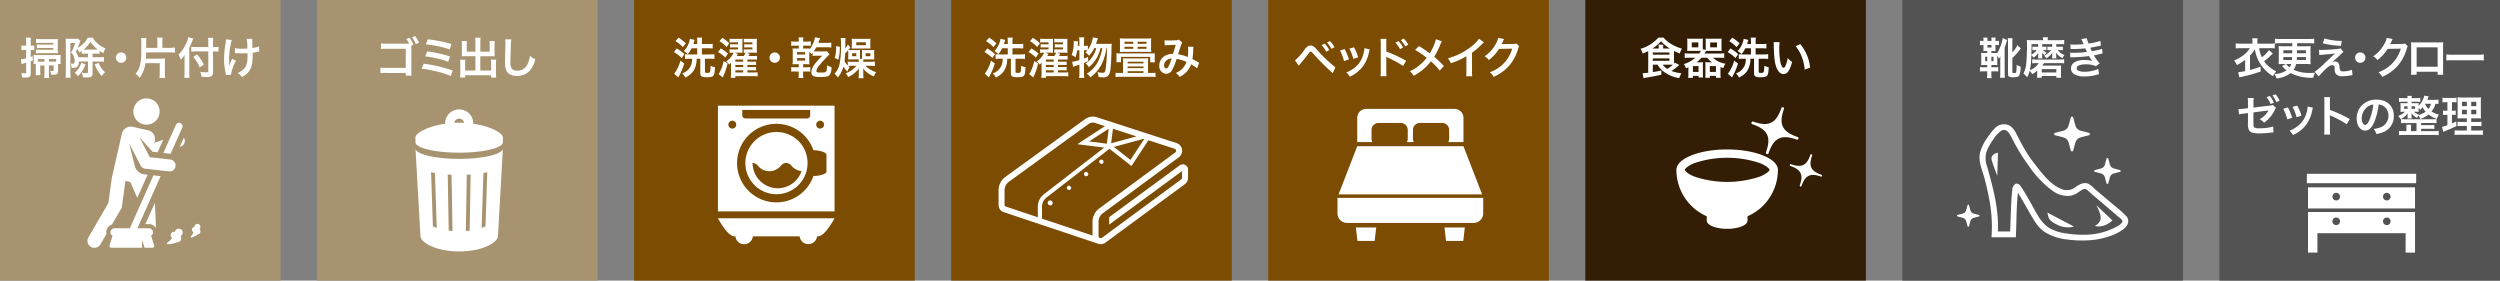
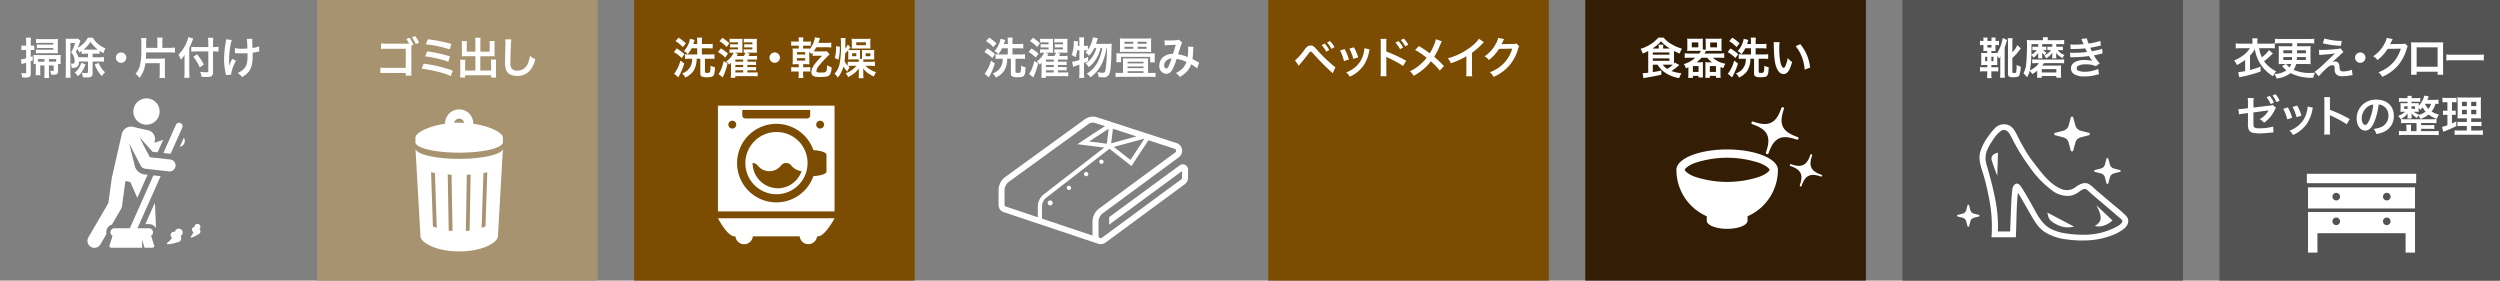
<svg xmlns="http://www.w3.org/2000/svg" id="img-case_cleaning.svg" width="686" height="77" viewBox="0 0 686 77">
  <rect x="0" y="0" width="686" height="77" fill="#808080" stroke="none" />
  <defs>
    <style>
      .cls-1 {
        fill: #a7936f;
      }

      .cls-2 {
        fill: #fff;
        fill-rule: evenodd;
      }

      .cls-3 {
        fill: #7b4c01;
      }

      .cls-4 {
        fill: #331e05;
      }

      .cls-5 {
        fill: #535353;
      }
    </style>
  </defs>
  <g id="icon">
-     <rect id="box" class="cls-1" width="77" height="77" />
    <path class="cls-2" d="M260.621,3163.14a1.543,1.543,0,0,0-.173-0.35l-1.119,2.51,0.26-.09A1.629,1.629,0,0,0,260.621,3163.14ZM242.8,3164.5c0-.01.007-0.03,0.011-0.04C242.81,3164.47,242.807,3164.49,242.8,3164.5Zm0.637-2.79a0.042,0.042,0,0,1,0-.02A0.042,0.042,0,0,0,243.44,3161.71Zm-0.594,2.6c0.36-1.58.535-2.35,0.594-2.6C243.354,3162.08,243.051,3163.41,242.846,3164.31Zm0.6-2.62c0-.01.005-0.02,0.007-0.03C243.449,3161.67,243.446,3161.68,243.444,3161.69Zm-0.63,2.77c0.01-.05.021-0.1,0.032-0.15C242.835,3164.36,242.824,3164.41,242.814,3164.46Zm0.645-2.84s0-.01,0-0.01S243.46,3161.62,243.459,3161.62Zm-0.008.04c0-.01,0-0.01,0-0.01S243.452,3161.65,243.451,3161.66Zm13.278,7.11-5.63-.63-2.856-5.52,3.625,4.03,1.375,0.15,1.526-3.42-2.421.81,0.122-.54a2.427,2.427,0,0,0-1.84-2.91s-2.718-.56-3.942-0.9a2.6,2.6,0,0,0-3.227,1.77c-0.947,4.16-.912,4.01-0.658,2.89-0.427,1.88-1.1,4.83-2.117,9.3h0l-0.949,6.92-5.484,9.42a1.906,1.906,0,0,0,3.3,1.91l1.656-2.84a2.341,2.341,0,0,1-.049-0.47,2.248,2.248,0,0,1,1.562-2.13l2.5-4.3a1.991,1.991,0,0,0,.241-0.7l0.955-6.96,1.345,0.3,1.911,4.34c1.514-3.4,2.025-4.55,2.825-6.34-0.207-.03-0.11-0.02-0.814-0.09a3.136,3.136,0,0,1-2.628-2.06l-1.628-6.48c3.385,6.55,3.161,6.12,3.223,6.22a1.649,1.649,0,0,0,1.206.76l6.5,0.72A1.635,1.635,0,1,0,256.729,3168.77Zm-13.267-7.16h0Zm-0.009.04c0-.02,0-0.02.006-0.03A0.159,0.159,0,0,1,243.453,3161.65Zm9.014,19.05-2.581,5.8h0.983a2.247,2.247,0,0,1,1.924,1.08C252.563,3180.75,252.467,3180.7,252.467,3180.7Zm-2.259-28.7a3.605,3.605,0,1,1-3.615,3.61A3.608,3.608,0,0,1,250.208,3152Zm9.167,35.79a1.06,1.06,0,0,0-1.332.7,1.151,1.151,0,0,0-.033.15c0-.01-0.007-0.01-0.011-0.01a0.912,0.912,0,0,0-.777,1.63,4.85,4.85,0,0,1-1.3,1.33,0.239,0.239,0,0,0,.156.43,7.971,7.971,0,0,0,2.569-.54h0a1.108,1.108,0,0,0,.9-1.73,1.073,1.073,0,0,0,.536-0.64A1.051,1.051,0,0,0,259.375,3187.79Zm0.155-29.02a0.953,0.953,0,0,0-1.256.48l-3.443,7.73,1.986,0.22,3.2-7.18A0.944,0.944,0,0,0,259.53,3158.77Zm-8.073,30.91a1.1,1.1,0,0,0-.588-2.04h-3.157c0.108-.25,6.131-13.77,6.368-14.3l-1.985-.22c-0.208.47-6.209,13.94-6.466,14.52h-4.213a1.1,1.1,0,0,0-1.11,1.1,1.123,1.123,0,0,0,.579.98l-0.837,2.63a0.478,0.478,0,0,0,.453.62h8.506v-2.16l0.66,2.16h2.186a0.478,0.478,0,0,0,.453-0.62ZM265,3188.53a0.851,0.851,0,0,0-.281-0.68,0.812,0.812,0,1,0-1.346-.66,0.8,0.8,0,0,0,0,.12h-0.009a0.7,0.7,0,0,0-.272,1.35,3.855,3.855,0,0,1-.718,1.23,0.184,0.184,0,0,0-.011.22,0.2,0.2,0,0,0,.206.07,6.131,6.131,0,0,0,1.8-.88h0A0.846,0.846,0,0,0,265,3188.53Z" transform="translate(-210 -3125)" />
    <path id="掃除_片付け" data-name="掃除・片付け" class="cls-2" d="M223.423,3142.96h1.307v1.28c0,0.2-.048.24-0.239,0.24a4.127,4.127,0,0,1-.732-0.08,3.609,3.609,0,0,1,.252,1.08c0.468,0.01.6,0.01,0.767,0.01,0.888,0,1.152-.23,1.152-0.97v-1.97h0.743a5.771,5.771,0,0,1-.048-0.8v-0.92a7.111,7.111,0,0,1,.036-0.77,9.685,9.685,0,0,1-1.1.05h-5.289c-0.456,0-.756-0.02-1.068-0.04a7,7,0,0,1,.036.79v0.9a4.482,4.482,0,0,1-.048.79h0.636v1.84a8.976,8.976,0,0,1-.06,1.24H221.1a7.959,7.959,0,0,1-.06-1.11v-1.56H222.2v2.16a8.644,8.644,0,0,1-.06,1.29h1.343a9.168,9.168,0,0,1-.06-1.28v-2.17Zm-1.223-1.03h-1.787v-0.73H222.2v0.73Zm1.223,0v-0.73h1.991v0.73h-1.991Zm-6.248-3.23v2.31a9.106,9.106,0,0,1-1.44.27l0.18,1.32c0.072-.02.492-0.16,1.26-0.38v2.57c0,0.28-.06.33-0.36,0.33a6.221,6.221,0,0,1-1-.1,4.232,4.232,0,0,1,.276,1.23c0.324,0.03.684,0.04,0.948,0.04,1.091,0,1.391-.25,1.391-1.17v-3.34c0.2-.08.276-0.1,0.552-0.21v-1.15c-0.276.11-.312,0.12-0.552,0.21v-1.93h0.348a4.824,4.824,0,0,1,.623.04v-1.24a4.236,4.236,0,0,1-.623.04h-0.348v-0.98a8.229,8.229,0,0,1,.06-1.23h-1.379a8.462,8.462,0,0,1,.06,1.24v0.97h-0.456a4.349,4.349,0,0,1-.852-0.06v1.28a5,5,0,0,1,.84-0.06h0.468Zm7.447-1.47H221.18a7.653,7.653,0,0,1-1.067-.04v1.02c0.336-.02.684-0.04,1.079-0.04h3.43v0.47H221.06c-0.575,0-.791-0.01-1.2-0.03v1.04a10.2,10.2,0,0,1,1.223-.05h3.922a7.249,7.249,0,0,1,.9.03,6.129,6.129,0,0,1-.048-0.88v-2.1a6.977,6.977,0,0,1,.048-0.97,9.549,9.549,0,0,1-1.14.05H221.2a9.81,9.81,0,0,1-1.319-.06v1.14c0.228-.03.828-0.05,1.235-0.05h3.5v0.47Zm9.513,4.65v2.86c0,0.23-.132.31-0.588,0.31a8.416,8.416,0,0,1-1.151-.11,3.29,3.29,0,0,1,.336,1.27c0.539,0.02.827,0.04,1.067,0.04,1.271,0,1.607-.26,1.607-1.22v-3.15h1.967a7.117,7.117,0,0,1,1.152.07v-1.3a8.885,8.885,0,0,1-1.152.06h-1.967v-0.98h0.9a7.624,7.624,0,0,1,1.019.04v-0.82a8.239,8.239,0,0,0,1.092.65,4.313,4.313,0,0,1,.539-1.33,7.167,7.167,0,0,1-3.514-2.93h-1.331a6.2,6.2,0,0,1-1.4,1.79,6.115,6.115,0,0,1-1.379,1c0.239-.56.359-0.87,0.575-1.5a4.128,4.128,0,0,1,.18-0.43l-0.7-.6a6.031,6.031,0,0,1-.851.04h-1.595c-0.384,0-.7-0.01-0.912-0.03q0.036,0.495.036,1.14v8.1a12.939,12.939,0,0,1-.072,1.48h1.38c-0.036-.41-0.06-0.96-0.06-1.46v-8.07h1.3a10.377,10.377,0,0,1-1.115,2.6,2.641,2.641,0,0,1,.815,1.31,3.5,3.5,0,0,1,.156,1.1c0,0.5-.12.67-0.492,0.67a5.579,5.579,0,0,1-.563-0.04,2.527,2.527,0,0,1,.239,1.2h0.216c1.32,0,1.787-.45,1.8-1.76h2.471Zm0-1.17H231.52a3.593,3.593,0,0,0-.719-1.44c0.216-.44.276-0.56,0.384-0.81a3.545,3.545,0,0,1,.563.96c0.324-.19.408-0.25,0.672-0.43v0.78a7.717,7.717,0,0,1,1.019-.04h0.7v0.98Zm-0.684-2.1h-0.527a8.408,8.408,0,0,0,1.895-2.13,8.459,8.459,0,0,0,2.014,2.11,3.942,3.942,0,0,1-.527.02h-2.855Zm2.555,4.07a9,9,0,0,0,1.943,3.22,4.353,4.353,0,0,1,.887-1.07,4.935,4.935,0,0,1-.983-1.11,6.766,6.766,0,0,1-.78-1.46Zm-3.694-.46a5.426,5.426,0,0,1-.78,1.63,4.6,4.6,0,0,1-1.067,1.09,3.855,3.855,0,0,1,.911.97,6.34,6.34,0,0,0,1.08-1.22,8.343,8.343,0,0,0,1.007-2.03Zm10.918-2.83a1.425,1.425,0,1,0,1.428,1.42A1.418,1.418,0,0,0,243.23,3139.39Zm10.6,2.95v2.51a12.46,12.46,0,0,1-.072,1.53h1.559a10.791,10.791,0,0,1-.072-1.51v-2.63a8.885,8.885,0,0,1,.06-1.2,10.8,10.8,0,0,1-1.235.05h-4.042c0.048-.76.072-1.13,0.072-1.55v-0.17h6.452a9.617,9.617,0,0,1,1.451.09v-1.42a9.292,9.292,0,0,1-1.451.09h-2v-1.43a8.648,8.648,0,0,1,.072-1.39h-1.511a10.642,10.642,0,0,1,.072,1.39v1.43H250.1v-1.23a11.638,11.638,0,0,1,.084-1.45h-1.475a10.146,10.146,0,0,1,.072,1.5v2.35a15.264,15.264,0,0,1-.444,3.88,5.3,5.3,0,0,1-1.14,2.07,4.591,4.591,0,0,1,1.092,1.12,8.159,8.159,0,0,0,1.607-4.03h3.934Zm13.331-4.43h-3.322a10.29,10.29,0,0,1-1.356-.07v1.34a12.233,12.233,0,0,1,1.416-.07h3.262v5.42c0,0.26-.1.3-0.768,0.3a12.308,12.308,0,0,1-1.475-.12,4.383,4.383,0,0,1,.384,1.36c0.516,0.03.839,0.04,1.271,0.04a2.561,2.561,0,0,0,1.475-.22,1.317,1.317,0,0,0,.408-1.18v-5.6h0.384c0.42,0,.8.02,1.127,0.05v-1.32a7.065,7.065,0,0,1-1.163.07h-0.348v-1.05a13.378,13.378,0,0,1,.072-1.49h-1.451a10.72,10.72,0,0,1,.084,1.49v1.05Zm-5.217.18c0.336-.67.671-1.43,0.815-1.82,0.12-.31.2-0.52,0.288-0.7l-1.379-.38a6.131,6.131,0,0,1-.492,1.5,10.206,10.206,0,0,1-2.219,3.33,5.382,5.382,0,0,1,.672,1.37,6.188,6.188,0,0,0,1.031-1.37c-0.024.48-.024,0.76-0.024,1.34v3.54a12.221,12.221,0,0,1-.071,1.44H262c-0.036-.45-0.06-0.9-0.06-1.44v-6.81Zm1.091,2.5a11.385,11.385,0,0,1,1.775,2.91l1.116-.79a14.274,14.274,0,0,0-1.847-2.8Zm11.43-1h0.18c0.144,0,.192,0,0.54.02,0.312,0.02.755,0.03,1.091,0.03,0.6,0,1.224-.01,1.631-0.05,0.012,0.4.012,0.5,0.012,0.76,0,1.77-.216,2.61-0.839,3.37a4.914,4.914,0,0,1-1.835,1.3,4.785,4.785,0,0,1,1.163,1.13,7.994,7.994,0,0,0,1.307-.91,4.487,4.487,0,0,0,1.368-2.33,11.841,11.841,0,0,0,.252-2.86c0-.22,0-0.33-0.012-0.58a8.462,8.462,0,0,0,1.163-.2,4.209,4.209,0,0,1,.672-0.12l-0.084-1.43a6.643,6.643,0,0,1-1.787.45c-0.024-.76-0.048-1.22-0.048-1.35-0.024-.54-0.024-0.65-0.024-0.77a2.719,2.719,0,0,1,.024-0.41l-1.524.03a18.48,18.48,0,0,1,.156,2.65c-0.623.03-.815,0.05-1.271,0.05a10.481,10.481,0,0,1-2.135-.16v1.38Zm-0.767,1.55a12.382,12.382,0,0,0-.792,1.98c0-.2-0.012-0.27-0.024-0.46v-0.22c-0.012-.58-0.012-0.79-0.012-0.92-0.012-.19-0.012-0.34-0.012-0.37,0-.23.024-0.58,0.084-1.37a16.076,16.076,0,0,1,.312-2.36,11.424,11.424,0,0,1,.348-1.46l-1.583-.16a5.368,5.368,0,0,1-.084.89,25.734,25.734,0,0,0-.444,4.54,17.2,17.2,0,0,0,.432,3.9,1.984,1.984,0,0,1,.084.46l1.391-.08a10.5,10.5,0,0,1,1.367-3.85Z" transform="translate(-210 -3125)" />
  </g>
  <g id="icon-2" data-name="icon">
    <rect id="box-2" data-name="box" class="cls-1" x="87" width="77" height="77" />
    <path id="シェイプ_6" data-name="シェイプ 6" class="cls-2" d="M339.87,3158.95a3.87,3.87,0,1,0-7.739,0c-4.729.7-8.135,2.54-8.135,3.8v1.27c0,1.59,5.374,2.87,12,2.87s12-1.28,12-2.87v-1.27C348,3161.49,344.6,3159.65,339.87,3158.95Zm-3.87-.28c-0.463,0-.917.01-1.366,0.03a1.456,1.456,0,0,1,.381-0.73,1.366,1.366,0,0,1,1.971,0,1.447,1.447,0,0,1,.38.73Q336.694,3158.67,336,3158.67Zm0,9.92c-6.63,0-12-1.29-12-2.87l1.373,24.08c0,1.64,4.054,4.19,10.631,4.19s10.633-2.55,10.633-4.19L348,3165.72C348,3167.3,342.63,3168.59,336,3168.59Zm-7.217,18.53-0.494-14.86c0.331,0.08.686,0.14,1.058,0.21l0.5,15.06C329.463,3187.4,329.109,3187.26,328.783,3187.12Zm4.341,1.16-0.268-15.4c0.344,0.02.692,0.05,1.047,0.06l0.267,15.45C333.809,3188.36,333.46,3188.33,333.124,3188.28Zm5.752,0c-0.336.05-.691,0.08-1.051,0.11l0.267-15.45c0.354-.01.7-0.04,1.046-0.06Zm4.341-1.16c-0.325.14-.68,0.28-1.063,0.41l0.5-15.06c0.372-.07.726-0.14,1.057-0.21Z" transform="translate(-210 -3125)" />
    <path id="ゴミ出し" class="cls-2" d="M323.444,3137.28a7.819,7.819,0,0,0-1.067-1.9l-0.876.32a9.006,9.006,0,0,1,.768,1.28H316.1a7.629,7.629,0,0,1-1.547-.09v1.56a10.332,10.332,0,0,1,1.535-.06h5.253v5.23h-5.457a7.666,7.666,0,0,1-1.5-.08v1.54a9.346,9.346,0,0,1,1.475-.06l5.469,0.01v0.72h1.608a7.374,7.374,0,0,1-.06-1.22v-7.03Zm1.523-.56a6.81,6.81,0,0,0-1.055-1.82l-0.852.34a8.075,8.075,0,0,1,1.032,1.86Zm1.89,0.45a31.374,31.374,0,0,1,6.548,1.38l0.48-1.48a39.281,39.281,0,0,0-6.489-1.29Zm-0.192,3.3a25.194,25.194,0,0,1,3.034.52,21.238,21.238,0,0,1,3.3.96l0.468-1.47a37.657,37.657,0,0,0-6.249-1.39Zm-0.972,3.37a31.182,31.182,0,0,1,3.766.69,21.9,21.9,0,0,1,4.246,1.34l0.515-1.51a37.387,37.387,0,0,0-7.963-1.89Zm14.758-4.67h-2.375v-1.94a7,7,0,0,1,.048-0.96h-1.439a6.619,6.619,0,0,1,.06,1.05v2.38c0,0.27-.012.5-0.036,0.77a7.882,7.882,0,0,1,.864-0.04h2.878v3.93h-2.818v-1.94a5.918,5.918,0,0,1,.06-1.03h-1.452a9.884,9.884,0,0,1,.06,1.15v2.54a8.707,8.707,0,0,1-.072,1.2h1.4v-0.62h7.136v0.62h1.4a7.491,7.491,0,0,1-.072-1.2v-2.59a9.569,9.569,0,0,1,.06-1.14h-1.451a6.371,6.371,0,0,1,.06,1.02v1.99h-2.963v-3.93h3.1a7.574,7.574,0,0,1,.839.04,6.733,6.733,0,0,1-.036-0.77v-2.39a6.875,6.875,0,0,1,.06-1.04h-1.439a7.222,7.222,0,0,1,.048.95v1.95h-2.567v-2.63a7.555,7.555,0,0,1,.072-1.18h-1.5a7.127,7.127,0,0,1,.072,1.18v2.63Zm8.193-3.38a5.918,5.918,0,0,1,.048.81c0,0.17,0,.42-0.012.78-0.072,3.01-.1,4.21-0.1,4.84,0,1.6.348,2.53,1.175,3.08a3.965,3.965,0,0,0,2.1.53,4.542,4.542,0,0,0,3.6-1.53,7.381,7.381,0,0,0,1.427-3.06,5.037,5.037,0,0,1-1.451-.92,8.126,8.126,0,0,1-.552,2.02,3.083,3.083,0,0,1-2.9,2.05,1.889,1.889,0,0,1-1.607-.63,3.327,3.327,0,0,1-.312-1.93c0-.85.072-3.28,0.12-4.4a11.065,11.065,0,0,1,.144-1.62Z" transform="translate(-210 -3125)" />
  </g>
  <g id="icon-3" data-name="icon">
    <rect id="box-3" data-name="box" class="cls-3" x="174" width="77" height="77" />
    <path id="シェイプ_9" data-name="シェイプ 9" class="cls-2" d="M423.222,3161.23a8.532,8.532,0,1,0,8.371,8.53A8.457,8.457,0,0,0,423.222,3161.23Zm0.2,15.43a6.975,6.975,0,0,1-6.915-6.94,1.867,1.867,0,0,1,1.467.78,4.076,4.076,0,0,0,6.285,0,1.769,1.769,0,0,1,2.933,0,4.275,4.275,0,0,0,2.752,1.46A6.921,6.921,0,0,1,423.418,3176.66ZM407,3153.99V3183H439v-29.01H407Zm28.028,4.13a1.08,1.08,0,1,1-1.059,1.08A1.074,1.074,0,0,1,435.031,3158.12Zm-21.35-2.96h18.638v1.52h0a0.845,0.845,0,0,1-.832.82H414.517a0.853,0.853,0,0,1-.836-0.82v-1.52h0Zm-2.712,5.12a1.08,1.08,0,1,1,1.059-1.08A1.067,1.067,0,0,1,410.969,3160.28Zm25.821,11.78c0,0.86-2.51,1.22-3.347,1.23a1.593,1.593,0,0,1-.222-0.02,10.777,10.777,0,1,1,0-7.03,1.173,1.173,0,0,1,.187-0.01c0.836-.01,3.382.41,3.382,1.25v4.58h0Zm-25.256,17.79H411.8a2.4,2.4,0,0,0,4.778,0h12.852a2.4,2.4,0,0,0,4.773,0h0.262c1.945,0,4.536-4.96,4.536-4.96H407S409.588,3189.85,411.534,3189.85Z" transform="translate(-210 -3125)" />
    <path id="洗濯_乾燥" data-name="洗濯・乾燥" class="cls-2" d="M402.6,3137.08v-0.57a8.309,8.309,0,0,1,.072-1.2h-1.427a7.3,7.3,0,0,1,.072,1.21v0.56h-1.067c0.084-.24.167-0.5,0.227-0.69,0.084-.29.084-0.29,0.132-0.43l-1.283-.32a6.43,6.43,0,0,1-1.667,3.37,3.463,3.463,0,0,1,1.043.86,7.312,7.312,0,0,0,1.068-1.62h1.547v1.69h-2.135a9.789,9.789,0,0,1-1.211-.07v1.31a12.27,12.27,0,0,1,1.307-.07H399.9a3.927,3.927,0,0,1-1.391,3.31,4.579,4.579,0,0,1-1.32.73,3.6,3.6,0,0,1,.852,1.13,6.043,6.043,0,0,0,.983-0.57,5.119,5.119,0,0,0,1.26-1.25,6.115,6.115,0,0,0,.875-3.35h1.008v4.13a0.822,0.822,0,0,0,.335.71,2.745,2.745,0,0,0,1.428.24c1.966,0,2.158-.23,2.254-2.76a4.466,4.466,0,0,1-1.223-.39,5.376,5.376,0,0,1-.156,1.74,0.832,0.832,0,0,1-.78.21c-0.479,0-.587-0.06-0.587-0.3v-3.58H404.8a9.54,9.54,0,0,1,1.247.07v-1.31a10.256,10.256,0,0,1-1.271.07H402.6v-1.69h1.643a13.1,13.1,0,0,1,1.32.06v-1.3a8.851,8.851,0,0,1-1.308.07H402.6Zm-7.244-.79a10.1,10.1,0,0,1,2.015,1.63l0.828-1.04a13.126,13.126,0,0,0-2-1.55Zm-0.432,3a10.852,10.852,0,0,1,2.159,1.64l0.732-1.1a14,14,0,0,0-2.135-1.54Zm1.776,2.35a9.849,9.849,0,0,1-1.716,3.6l1.14,0.99a18.931,18.931,0,0,0,1.643-3.82Zm18.392,2.65h1.367a5.991,5.991,0,0,1,1.008.05v-0.98a7.131,7.131,0,0,1-1.008.04h-1.367v-0.58h1.355a7.931,7.931,0,0,1,1.02.04v-0.98a5.465,5.465,0,0,1-1.02.05h-1.355v-0.6h1.559a8.286,8.286,0,0,1,1.08.05v-1.08a5.639,5.639,0,0,1-1.056.06H415.37a4.755,4.755,0,0,0,.372-0.57l-0.828-.33h1.859c0.444,0,.648.01,0.936,0.03-0.024-.3-0.036-0.58-0.036-1v-1.87c0-.4.012-0.59,0.036-0.99a7,7,0,0,1-.948.04h-1.643a8.27,8.27,0,0,1-1.031-.05v1.04a7.306,7.306,0,0,1,.863-0.04h1.511v0.54H415.01a5.535,5.535,0,0,1-.792-0.05v0.93c0.252-.02.48-0.03,0.792-0.03h1.451v0.55h-1.535a5.712,5.712,0,0,1-.851-0.04v0.97c0.191-.02.287-0.02,0.515-0.03a3.992,3.992,0,0,1-.515.9h-1.919a4.649,4.649,0,0,0,.335-0.55l-0.815-.35h1.139c0.444,0,.624,0,0.924.02a7.973,7.973,0,0,1-.024-0.98v-1.9a8.492,8.492,0,0,1,.024-0.97,6.789,6.789,0,0,1-.936.04h-1.595a7.246,7.246,0,0,1-1-.05v1.04a6.6,6.6,0,0,1,.815-0.04h1.487v0.54h-1.379a5.571,5.571,0,0,1-.8-0.05v0.93c0.251-.02.467-0.03,0.8-0.03h1.379v0.55h-1.5a5.658,5.658,0,0,1-.827-0.04v0.99a4.761,4.761,0,0,1,.8-0.05h0.324a5.769,5.769,0,0,1-2.039,2.4,2.694,2.694,0,0,1,.8.87,1.319,1.319,0,0,1,.12-0.11,1.714,1.714,0,0,0,.156-0.13,1.841,1.841,0,0,0,.263-0.31c-0.024.48-.024,0.65-0.024,1.02v1.81a9.549,9.549,0,0,1-.072,1.33h1.26v-0.45h4.785c0.48,0,.96.02,1.343,0.06v-1.12a8.6,8.6,0,0,1-1.187.06h-1.631v-0.6Zm-3.31-2.36v-0.6h2.147v0.6h-2.147Zm0,0.89h2.147v0.58h-2.147v-0.58Zm0,1.47h2.147v0.6h-2.147v-0.6Zm-4.366-8a8.024,8.024,0,0,1,1.955,1.62l0.756-1.03a10.284,10.284,0,0,0-1.907-1.5Zm-0.384,2.99a9.3,9.3,0,0,1,1.979,1.51l0.744-1.09a11.935,11.935,0,0,0-1.955-1.41Zm1.548,2.49a12.246,12.246,0,0,1-.9,2.68,3.464,3.464,0,0,1-.516.86l1.164,0.95a3.253,3.253,0,0,1,.2-0.49,17.171,17.171,0,0,0,1.127-3.4Zm14-2.38a1.425,1.425,0,1,0,1.427,1.42A1.417,1.417,0,0,0,422.587,3139.39Zm6.6-2.98h-0.96a6.467,6.467,0,0,1-1.115-.06v1.22a9.99,9.99,0,0,1,1.091-.04h0.984v0.79h-0.54a8.85,8.85,0,0,1-1.163-.04,9.918,9.918,0,0,1,.048,1.15v1.91a12.658,12.658,0,0,1-.048,1.32c0.372-.02.623-0.04,1.163-0.04h0.528v0.83h-0.96a6.322,6.322,0,0,1-1.091-.06v1.29a6.66,6.66,0,0,1,1.091-.06h0.96v0.57a6.345,6.345,0,0,1-.072,1.22h1.355a6.272,6.272,0,0,1-.084-1.22v-0.57h0.888a10.132,10.132,0,0,1,1.091.04v-1.27a6.322,6.322,0,0,1-1.091.06h-0.876v-0.83h0.576c0.576,0,.815.02,1.151,0.04-0.024-.3-0.036-0.53-0.036-1.31v-2.1a4.1,4.1,0,0,1,.624.59c0.144-.17.192-0.23,0.3-0.35v0.87a6.1,6.1,0,0,1,1.055-.06h0.78c0.372,0,.587-0.01.8-0.03-2.3,2.35-2.986,3.41-2.986,4.58,0,0.92.636,1.28,2.243,1.28,1.667,0,2.326-.12,2.71-0.5a3.27,3.27,0,0,0,.552-2.21,5.737,5.737,0,0,1-1.223-.51c-0.024,1.93-.084,2-1.727,2-0.924,0-1.188-.09-1.188-0.44a3.208,3.208,0,0,1,.852-1.59,31.476,31.476,0,0,1,2.4-2.59,4.6,4.6,0,0,1,.384-0.36l-0.731-.87a6.579,6.579,0,0,1-.984.05h-1.859c-0.372,0-.552,0-0.779-0.02a10.58,10.58,0,0,0,.695-1.12h2.819a10.689,10.689,0,0,1,1.3.07v-1.35a9.171,9.171,0,0,1-1.307.07h-2.243c0.132-.36.2-0.54,0.276-0.74,0.132-.39.132-0.39,0.192-0.56l-1.392-.22a7.242,7.242,0,0,1-1.547,3.37,3.051,3.051,0,0,1,.024-0.33,9.725,9.725,0,0,1-1.151.04h-0.576v-0.79h1.02a9.176,9.176,0,0,1,1.091.04v-1.22a6.934,6.934,0,0,1-1.163.06h-0.948v-0.21a3.6,3.6,0,0,1,.084-0.93h-1.355a3.69,3.69,0,0,1,.072.91v0.23Zm-0.492,2.9h2.255v0.66H428.7v-0.66Zm-0.012,1.65h2.267v0.67h-2.267v-0.67Zm16.336,2.1a7.016,7.016,0,0,1-2.963,2.05,3.35,3.35,0,0,1,.672,1.02,7.15,7.15,0,0,0,2.962-2.35c-0.024.31-.024,0.48-0.024,0.92v0.8a8.983,8.983,0,0,1-.072.96h1.368a6.435,6.435,0,0,1-.072-0.98v-0.76a9.641,9.641,0,0,0-.036-1,4.414,4.414,0,0,0,1.271,1.31,8.209,8.209,0,0,0,1.679.96,5.474,5.474,0,0,1,.6-1.2,6.827,6.827,0,0,1-2.915-1.73h1.332a9.224,9.224,0,0,1,1.259.07v-1.24a9.775,9.775,0,0,1-1.271.07h-1.919v-0.2a2.586,2.586,0,0,1,.024-0.44,2.034,2.034,0,0,1,.336-0.02h1.99a5.824,5.824,0,0,1,.672.04c-0.024-.3-0.024-0.42-0.024-0.74v-1.18a5.667,5.667,0,0,1,.024-0.73c-0.144.01-.4,0.02-0.756,0.04h-1.882c-0.336,0-.528-0.02-0.756-0.03,0.012,0.22.024,0.4,0.024,0.76v1.14c0,0.2-.012.44-0.012,0.55H445.98v-1.7a7.127,7.127,0,0,1,.024-0.75,5.062,5.062,0,0,1-.767.04h-1.691a5.266,5.266,0,0,1-.732-0.04c0.12-.14.18-0.21,0.24-0.29a3.172,3.172,0,0,1,.312-0.39l-0.72-.8a4.082,4.082,0,0,1-.7,1.05c0.012-.72.024-0.93,0.024-1.28v-0.69a6.594,6.594,0,0,1,.048-0.88h-1.343a9.068,9.068,0,0,1,.084,1.72,25.015,25.015,0,0,1-.348,5.26,5.575,5.575,0,0,1-1.427,2.84,4.049,4.049,0,0,1,.9,1.02,5.976,5.976,0,0,0,.959-1.44,8.136,8.136,0,0,0,.6-1.56,6.484,6.484,0,0,0,1.079,1.38,4.062,4.062,0,0,1,.648-1.2,2.242,2.242,0,0,1-.432-0.34c0.288-.03.636-0.04,1.031-0.04h1.248Zm0.647-1.1h-1.763a9.155,9.155,0,0,1-1.271-.06v1.1a6.049,6.049,0,0,1-.875-1.18c0.072-.56.143-1.47,0.167-2.19a10.227,10.227,0,0,0,.816-0.84c0.024,0.28.036,0.45,0.036,0.72v1.04a7.647,7.647,0,0,1-.036.79,4.955,4.955,0,0,1,.66-0.04h1.883a2.31,2.31,0,0,1,.359.02c0.012,0.16.024,0.27,0.024,0.44v0.2Zm1.883-2.35h1.284v0.81h-1.284v-0.81Zm-3.718,0h1.14v0.81h-1.14v-0.81Zm-3.766,1.79a12.964,12.964,0,0,0,.384-3.59l-1.043-.13c0,0.21.012,0.36,0.012,0.46a8.512,8.512,0,0,1-.36,2.75Zm3.682-3.9a5.3,5.3,0,0,1-.048.84c0.24-.02.528-0.03,0.948-0.03h3.214c0.42,0,.72.01,1,0.03-0.024-.29-0.036-0.49-0.036-0.83v-1.06a7.747,7.747,0,0,1,.036-0.84,8.156,8.156,0,0,1-1.068.05h-3.166a7.47,7.47,0,0,1-.924-0.05,5.834,5.834,0,0,1,.048.86v1.03Zm1.212-.9h2.65v0.81h-2.65v-0.81Z" transform="translate(-210 -3125)" />
  </g>
  <g id="icon-4" data-name="icon">
-     <rect id="box-4" data-name="box" class="cls-3" x="261" width="77" height="77" />
-     <path id="シェイプ_10" data-name="シェイプ 10" class="cls-2" d="M512.406,3169.97a0.6,0.6,0,1,0-.785-0.58A0.707,0.707,0,0,0,512.406,3169.97Zm-4.546,2.22a0.6,0.6,0,1,0,.785.57A0.7,0.7,0,0,0,507.86,3172.19Zm-4.712,3.77a0.6,0.6,0,1,0,.786.58A0.707,0.707,0,0,0,503.148,3175.96Zm-5.069,4.03a0.691,0.691,0,1,0,.785.68A0.742,0.742,0,0,0,498.079,3179.99Zm37.138-9.74,0.051,0.02-0.056-.02a1.366,1.366,0,0,0-.648-0.16,1.472,1.472,0,0,0-.852.28l-19.35,14.21v2.05l19.985-14.68v1.82a0.574,0.574,0,0,1-.235.46l-21.745,16.01a0.555,0.555,0,0,1-.346.12,0.638,0.638,0,0,1-.234-0.05v-0.01l-0.04-.01a0.584,0.584,0,0,1-.306-0.51v-3.94a2.881,2.881,0,0,1,1.183-2.33l20.853-15.36a2.216,2.216,0,0,0,.9-1.78,2.3,2.3,0,0,0-.029-0.36,2.208,2.208,0,0,0-1.511-1.75l-21.832-7.08a3.632,3.632,0,0,0-3.273.52v-0.01l-21.878,15.87h0a4.539,4.539,0,0,0-1.851,3.66v3.43c0,0.07,0,.16,0,0.26a4.17,4.17,0,0,0,.029.54,2.47,2.47,0,0,0,.107.49,1.956,1.956,0,0,0,.463.78,2.022,2.022,0,0,0,.875.51h0l25.7,8.6a2.3,2.3,0,0,0,.852.17,2.238,2.238,0,0,0,1.33-.44l21.745-16.01a2.214,2.214,0,0,0,.9-1.78v-2.25A1.417,1.417,0,0,0,535.217,3170.25Zm-11.227-7.13-3.788,5.76-4.558-3.57,8.226-2.23Zm-8.6-2.79,6.474,2.1-6.964,1.88Zm-1.168.01-0.5,4.09-4.855-.61c0.867-.58,2.048-1.35,3.159-2.07,0.817-.53,1.6-1.03,2.18-1.4Zm-19.454,24.27-8.79-2.94-0.019-.01a0.439,0.439,0,0,1-.171-0.08l-0.05-.06a0.74,0.74,0,0,1-.066-0.23,2.577,2.577,0,0,1-.022-0.38c0-.08,0-0.17,0-0.26v-3.43a2.914,2.914,0,0,1,1.183-2.34l-0.007.01,21.881-15.87a1.989,1.989,0,0,1,1.17-.38,1.864,1.864,0,0,1,.615.1l2.713,0.88-0.7.45c-2.283,1.46-5.576,3.64-5.576,3.64l-1.29.86L513,3165.5l-16.485,12.75h0a4.292,4.292,0,0,0-1.741,3.45v2.91Zm15.018,1.23v3.79l-13.909-4.65h0.048v-3.28a3.166,3.166,0,0,1,1.283-2.54h0.007l17.229-13.33,6.032,4.73,4.65-7.08,7.2,2.34a0.581,0.581,0,0,1,.392.45l0.007,0.1a0.57,0.57,0,0,1-.234.46l-20.852,15.36A4.521,4.521,0,0,0,509.789,3185.84Z" transform="translate(-210 -3125)" />
+     <path id="シェイプ_10" data-name="シェイプ 10" class="cls-2" d="M512.406,3169.97a0.6,0.6,0,1,0-.785-0.58A0.707,0.707,0,0,0,512.406,3169.97Zm-4.546,2.22a0.6,0.6,0,1,0,.785.57A0.7,0.7,0,0,0,507.86,3172.19Zm-4.712,3.77a0.6,0.6,0,1,0,.786.58A0.707,0.707,0,0,0,503.148,3175.96Zm-5.069,4.03a0.691,0.691,0,1,0,.785.68A0.742,0.742,0,0,0,498.079,3179.99Zm37.138-9.74,0.051,0.02-0.056-.02a1.366,1.366,0,0,0-.648-0.16,1.472,1.472,0,0,0-.852.28l-19.35,14.21v2.05l19.985-14.68v1.82a0.574,0.574,0,0,1-.235.46l-21.745,16.01a0.555,0.555,0,0,1-.346.12,0.638,0.638,0,0,1-.234-0.05v-0.01l-0.04-.01a0.584,0.584,0,0,1-.306-0.51v-3.94a2.881,2.881,0,0,1,1.183-2.33l20.853-15.36a2.216,2.216,0,0,0,.9-1.78,2.3,2.3,0,0,0-.029-0.36,2.208,2.208,0,0,0-1.511-1.75l-21.832-7.08a3.632,3.632,0,0,0-3.273.52v-0.01l-21.878,15.87h0a4.539,4.539,0,0,0-1.851,3.66v3.43c0,0.07,0,.16,0,0.26a4.17,4.17,0,0,0,.029.54,2.47,2.47,0,0,0,.107.49,1.956,1.956,0,0,0,.463.78,2.022,2.022,0,0,0,.875.51h0l25.7,8.6a2.3,2.3,0,0,0,.852.17,2.238,2.238,0,0,0,1.33-.44l21.745-16.01a2.214,2.214,0,0,0,.9-1.78v-2.25A1.417,1.417,0,0,0,535.217,3170.25Zm-11.227-7.13-3.788,5.76-4.558-3.57,8.226-2.23Zm-8.6-2.79,6.474,2.1-6.964,1.88Zm-1.168.01-0.5,4.09-4.855-.61c0.867-.58,2.048-1.35,3.159-2.07,0.817-.53,1.6-1.03,2.18-1.4Zm-19.454,24.27-8.79-2.94-0.019-.01a0.439,0.439,0,0,1-.171-0.08l-0.05-.06a0.74,0.74,0,0,1-.066-0.23,2.577,2.577,0,0,1-.022-0.38c0-.08,0-0.17,0-0.26v-3.43a2.914,2.914,0,0,1,1.183-2.34l-0.007.01,21.881-15.87a1.989,1.989,0,0,1,1.17-.38,1.864,1.864,0,0,1,.615.1l2.713,0.88-0.7.45c-2.283,1.46-5.576,3.64-5.576,3.64l-1.29.86L513,3165.5l-16.485,12.75h0a4.292,4.292,0,0,0-1.741,3.45v2.91Zm15.018,1.23v3.79l-13.909-4.65h0.048v-3.28a3.166,3.166,0,0,1,1.283-2.54h0.007l17.229-13.33,6.032,4.73,4.65-7.08,7.2,2.34a0.581,0.581,0,0,1,.392.45l0.007,0.1a0.57,0.57,0,0,1-.234.46l-20.852,15.36A4.521,4.521,0,0,0,509.789,3185.84" transform="translate(-210 -3125)" />
    <path id="洗濯物畳み" class="cls-2" d="M487.817,3137.08v-0.57a8.309,8.309,0,0,1,.072-1.2h-1.427a7.3,7.3,0,0,1,.072,1.21v0.56h-1.067c0.084-.24.168-0.5,0.228-0.69,0.083-.29.083-0.29,0.131-0.43l-1.283-.32a6.423,6.423,0,0,1-1.667,3.37,3.463,3.463,0,0,1,1.043.86,7.312,7.312,0,0,0,1.068-1.62h1.547v1.69H484.4a9.789,9.789,0,0,1-1.211-.07v1.31a12.27,12.27,0,0,1,1.307-.07h0.624a3.927,3.927,0,0,1-1.391,3.31,4.579,4.579,0,0,1-1.32.73,3.6,3.6,0,0,1,.852,1.13,6.043,6.043,0,0,0,.983-0.57,5.119,5.119,0,0,0,1.26-1.25,6.115,6.115,0,0,0,.875-3.35h1.008v4.13a0.824,0.824,0,0,0,.335.71,2.745,2.745,0,0,0,1.428.24c1.967,0,2.158-.23,2.254-2.76a4.466,4.466,0,0,1-1.223-.39,5.376,5.376,0,0,1-.156,1.74,0.831,0.831,0,0,1-.779.21c-0.48,0-.588-0.06-0.588-0.3v-3.58h1.355a9.54,9.54,0,0,1,1.247.07v-1.31a10.256,10.256,0,0,1-1.271.07h-2.171v-1.69h1.643a13.1,13.1,0,0,1,1.32.06v-1.3a8.851,8.851,0,0,1-1.308.07h-1.655Zm-7.244-.79a10.1,10.1,0,0,1,2.015,1.63l0.828-1.04a13.126,13.126,0,0,0-2-1.55Zm-0.431,3a10.875,10.875,0,0,1,2.158,1.64l0.732-1.1a14,14,0,0,0-2.135-1.54Zm1.775,2.35a9.867,9.867,0,0,1-1.715,3.6l1.139,0.99a18.875,18.875,0,0,0,1.643-3.82Zm18.392,2.65h1.367a5.991,5.991,0,0,1,1.008.05v-0.98a7.131,7.131,0,0,1-1.008.04h-1.367v-0.58h1.355a7.931,7.931,0,0,1,1.02.04v-0.98a5.465,5.465,0,0,1-1.02.05h-1.355v-0.6h1.559a8.286,8.286,0,0,1,1.08.05v-1.08a5.639,5.639,0,0,1-1.056.06h-1.307a4.755,4.755,0,0,0,.372-0.57l-0.828-.33h1.859c0.444,0,.648.01,0.936,0.03-0.024-.3-0.036-0.58-0.036-1v-1.87c0-.4.012-0.59,0.036-0.99a7,7,0,0,1-.948.04h-1.643a8.27,8.27,0,0,1-1.031-.05v1.04a7.306,7.306,0,0,1,.863-0.04h1.511v0.54h-1.451a5.51,5.51,0,0,1-.791-0.05v0.93c0.251-.02.479-0.03,0.791-0.03h1.451v0.55h-1.535a5.721,5.721,0,0,1-.851-0.04v0.97c0.192-.02.287-0.02,0.515-0.03a3.992,3.992,0,0,1-.515.9h-1.919a4.392,4.392,0,0,0,.335-0.55l-0.815-.35h1.139c0.444,0,.624,0,0.924.02a7.973,7.973,0,0,1-.024-0.98v-1.9a8.492,8.492,0,0,1,.024-0.97,6.789,6.789,0,0,1-.936.04h-1.595a7.254,7.254,0,0,1-1-.05v1.04a6.6,6.6,0,0,1,.815-0.04h1.487v0.54h-1.379a5.581,5.581,0,0,1-.8-0.05v0.93c0.252-.02.467-0.03,0.8-0.03h1.379v0.55h-1.5a5.667,5.667,0,0,1-.827-0.04v0.99a4.768,4.768,0,0,1,.8-0.05h0.324a5.769,5.769,0,0,1-2.039,2.4,2.694,2.694,0,0,1,.8.87,1.319,1.319,0,0,1,.12-0.11,1.714,1.714,0,0,0,.156-0.13,1.883,1.883,0,0,0,.264-0.31c-0.024.48-.024,0.65-0.024,1.02v1.81a9.549,9.549,0,0,1-.072,1.33H497v-0.45h4.785c0.48,0,.96.02,1.344,0.06v-1.12a8.624,8.624,0,0,1-1.188.06h-1.631v-0.6Zm-3.31-2.36v-0.6h2.147v0.6H497Zm0,0.89h2.147v0.58H497v-0.58Zm0,1.47h2.147v0.6H497v-0.6Zm-4.366-8a8.024,8.024,0,0,1,1.955,1.62l0.756-1.03a10.284,10.284,0,0,0-1.907-1.5Zm-0.384,2.99a9.3,9.3,0,0,1,1.979,1.51l0.744-1.09a11.935,11.935,0,0,0-1.955-1.41Zm1.548,2.49a12.246,12.246,0,0,1-.9,2.68,3.464,3.464,0,0,1-.516.86l1.164,0.95a3.253,3.253,0,0,1,.2-0.49,17.171,17.171,0,0,0,1.127-3.4Zm16.947-4.73c0.072-.21.12-0.34,0.156-0.45,0.288-.84.288-0.84,0.384-1.09l-1.392-.24a8.461,8.461,0,0,1-1.379,3.42v-1.15a3.7,3.7,0,0,1-.779.06h-0.288v-1.36a5.98,5.98,0,0,1,.072-0.98H506.1a5.111,5.111,0,0,1,.084.98v1.36h-0.455c0.036-.45.048-0.51,0.1-1.23l-1.2-.13a3.923,3.923,0,0,1,.024.51,11.217,11.217,0,0,1-.156,1.69,6.724,6.724,0,0,1-.455,1.66,4.058,4.058,0,0,1,1.091.65,13.688,13.688,0,0,0,.456-1.94h0.6v2.66a7.6,7.6,0,0,1-1.991.47l0.276,1.43a4.921,4.921,0,0,1,.636-0.26c0.228-.07.588-0.19,1.079-0.37V3145a9.552,9.552,0,0,1-.084,1.38h1.416a12.73,12.73,0,0,1-.072-1.38v-2.72c0.407-.17.575-0.24,1.139-0.48l-0.012-1.2a9.061,9.061,0,0,1-1.127.44v-2.24h0.288c0.275,0,.431,0,0.671.02a7.616,7.616,0,0,1-.576.58,3.559,3.559,0,0,1,1,.91,7.674,7.674,0,0,0,1.427-2.11h0.564a7.652,7.652,0,0,1-1.535,3,5.2,5.2,0,0,1-1.416,1.21,2.837,2.837,0,0,1,.888,1.04,9.063,9.063,0,0,0,3.214-5.25h0.492a12.887,12.887,0,0,1-1.151,3.63,8.383,8.383,0,0,1-3.119,3.41,2.859,2.859,0,0,1,1.008.98,10.026,10.026,0,0,0,3.118-3.68,14.7,14.7,0,0,0,1.283-4.34h0.144a44.462,44.462,0,0,1-.348,5.67c-0.131.85-.311,1.1-0.791,1.1a7.288,7.288,0,0,1-1.487-.19,2.969,2.969,0,0,1,.312,1.36c0.587,0.05.887,0.07,1.151,0.07a1.636,1.636,0,0,0,1.847-1c0.324-.82.48-2.63,0.564-6.71a10.752,10.752,0,0,1,.072-1.51,7.129,7.129,0,0,1-1,.05h-3.322Zm14.282,7.98v-2.96a10.64,10.64,0,0,1,.048-1.07c-0.372.03-.576,0.04-1.151,0.04h-4.666a10.269,10.269,0,0,1-1.151-.04,9.178,9.178,0,0,1,.048,1.07v2.96h-0.72a9.938,9.938,0,0,1-1.319-.07v1.19a10.688,10.688,0,0,1,1.451-.07H525.6a11.092,11.092,0,0,1,1.475.07v-1.19a8.575,8.575,0,0,1-1.319.07h-0.732Zm-5.613-1.78h4.354v0.46h-4.354v-0.46Zm4.354-.84h-4.354v-0.46h4.354v0.46Zm-4.354,2.14h4.354v0.48h-4.354v-0.48Zm-2.087-6.44c0,0.46-.012.72-0.036,1.18a10.8,10.8,0,0,1,1.116-.04h6.356c0.516,0,.828.01,1.14,0.04a11.7,11.7,0,0,1-.048-1.18v-1.39a10.693,10.693,0,0,1,.048-1.19,11.7,11.7,0,0,1-1.3.05h-6.032a11.209,11.209,0,0,1-1.284-.05c0.024,0.35.036,0.71,0.036,1.19v1.39Zm1.236-1.64h2.41v0.56h-2.41v-0.56Zm6.044,0v0.56H522.16v-0.56h2.446Zm-6.044,1.38h2.41v0.56h-2.41v-0.56Zm6.044,0v0.56H522.16v-0.56h2.446Zm-7,4.23v-1.47h8v1.51h1.307a3.991,3.991,0,0,1-.06-0.83v-0.89a4.154,4.154,0,0,1,.036-0.76c-0.324.03-.516,0.03-1.343,0.03h-7.9a10.886,10.886,0,0,1-1.319-.05c0.024,0.28.036,0.46,0.036,0.77v0.86a5.66,5.66,0,0,1-.048.83H517.6Zm11.994-4.61a9.313,9.313,0,0,1,.948-0.08c1.175-.04,1.463-0.06,2.074-0.1-0.3,1.1-.443,1.55-0.755,2.5a4.251,4.251,0,0,0-2.267.58,3.015,3.015,0,0,0-1.487,2.62,2.064,2.064,0,0,0,1.919,2.28,1.891,1.891,0,0,0,1.643-1.14,15.711,15.711,0,0,0,1.187-2.95,9.039,9.039,0,0,1,2.7.83,4.95,4.95,0,0,1-1.068,1.78,5.679,5.679,0,0,1-1.859,1.25,4.5,4.5,0,0,1,1.092,1.08,6.972,6.972,0,0,0,1.811-1.35,5.673,5.673,0,0,0,1.307-2.11,12.455,12.455,0,0,1,1.655,1.11l0.54-1.58a4.072,4.072,0,0,1-.552-0.29c-0.372-.21-0.9-0.49-1.283-0.68a20.055,20.055,0,0,0,.216-2.54,3.913,3.913,0,0,1,.072-0.81l-1.511-.06a3.6,3.6,0,0,1,.048.64,13.063,13.063,0,0,1-.12,2.22,9.573,9.573,0,0,0-2.651-.76c0.108-.37.84-2.58,0.9-2.72a1.684,1.684,0,0,1,.252-0.5l-0.948-.82a0.843,0.843,0,0,1-.48.14c-0.443.06-1.511,0.11-2.23,0.11a6.907,6.907,0,0,1-1.212-.06Zm1.895,3.58a15.731,15.731,0,0,1-.779,2,1.036,1.036,0,0,1-.684.76,0.789,0.789,0,0,1-.588-0.89,1.675,1.675,0,0,1,.456-1.15A2.365,2.365,0,0,1,531.491,3141.04Z" transform="translate(-210 -3125)" />
  </g>
  <g id="icon-5" data-name="icon">
    <rect id="box-5" data-name="box" class="cls-3" x="348" width="77" height="77" />
-     <path id="シェイプ_7" data-name="シェイプ 7" class="cls-2" d="M586.357,3163.1v-2.45a1.907,1.907,0,0,1,1.91-1.91h6.11a1.906,1.906,0,0,1,1.909,1.91v2.45a1.877,1.877,0,0,1-.223.88h1.874a1.877,1.877,0,0,1-.223-0.88v-2.45a1.906,1.906,0,0,1,1.909-1.91h6.11a1.907,1.907,0,0,1,1.91,1.91v2.45a1.878,1.878,0,0,1-.224.88h4.156v-6.64a2.459,2.459,0,0,0-2.46-2.46h-24.23a2.459,2.459,0,0,0-2.46,2.46v6.64h4.156A1.878,1.878,0,0,1,586.357,3163.1Zm25.218,2.02h-29.15l-5.127,13.23h39.4Zm-34.569,14.18v4.24a2.634,2.634,0,0,0,2.636,2.63h34.716a2.634,2.634,0,0,0,2.636-2.63v-4.24H577.006Zm5.472,11.82h4.727l0.43-3.71h-5.587Zm24.317,0h4.727l0.43-3.71h-5.587Z" transform="translate(-210 -3125)" />
    <path id="ベッドメイク" class="cls-2" d="M566.369,3143.04c0.168-.2.216-0.26,0.407-0.49,0.648-.77,1.656-2.01,2.147-2.67s0.54-.7.732-0.7,0.2,0,.971.84a61.375,61.375,0,0,0,5.074,5.06l0.755-1.64a7.445,7.445,0,0,1-1.139-.9,39.963,39.963,0,0,1-3.886-3.83c-0.912-1.03-1.187-1.22-1.787-1.22a1.494,1.494,0,0,0-.816.23,3.92,3.92,0,0,0-.9.95,15,15,0,0,1-2.579,2.9Zm6.284-5.66a8.256,8.256,0,0,1,1.26,1.79l0.839-.44a7.845,7.845,0,0,0-1.259-1.77Zm3.526,0.57a6.493,6.493,0,0,0-1.247-1.69l-0.8.42a8.593,8.593,0,0,1,1.224,1.73Zm1.517,0.9a11.913,11.913,0,0,1,1.092,2.9l1.355-.43a13.968,13.968,0,0,0-1.175-2.85Zm2.567-.51a13.3,13.3,0,0,1,1.091,2.82l1.332-.42a11.9,11.9,0,0,0-1.164-2.76Zm4.126-.12a5.347,5.347,0,0,1-.216,1.38,6.889,6.889,0,0,1-2.723,4.16,7.838,7.838,0,0,1-2.039,1.11,4.452,4.452,0,0,1,.96,1.18,9.139,9.139,0,0,0,3.658-2.89,10.2,10.2,0,0,0,1.655-3.99,2.531,2.531,0,0,1,.168-0.61Zm6.062,7.69a12.269,12.269,0,0,1-.048-1.33v-3.17a6.76,6.76,0,0,0-.048-0.81,3.783,3.783,0,0,0,.408.2,29.3,29.3,0,0,1,4.245,2.29l0.84-1.41a34.133,34.133,0,0,0-5.445-2.53v-2.23a9.882,9.882,0,0,1,.048-1.26h-1.643a7.68,7.68,0,0,1,.072,1.22v7.69a8.763,8.763,0,0,1-.072,1.34h1.643Zm2.459-9.21a8.049,8.049,0,0,1,1.259,1.79l0.839-.45a7.717,7.717,0,0,0-1.259-1.76Zm3.526,0.56a6.967,6.967,0,0,0-1.248-1.69l-0.8.42a8.958,8.958,0,0,1,1.223,1.74Zm7.591-1.5a14.6,14.6,0,0,1-1.691,3.87c-0.1-.06-0.1-0.06-1-0.71a23.07,23.07,0,0,0-1.979-1.27l-1.056,1.05a21.754,21.754,0,0,1,3.178,2.16,11.784,11.784,0,0,1-1.523,1.63,12.053,12.053,0,0,1-3.106,2.08,3.679,3.679,0,0,1,1.055,1.24,15.306,15.306,0,0,0,2.855-1.97,13.635,13.635,0,0,0,1.871-2.01,18.035,18.035,0,0,1,2.434,2.53l1.152-1.23a27.681,27.681,0,0,0-2.675-2.54,20.089,20.089,0,0,0,1.691-3.4,7.328,7.328,0,0,1,.42-0.86Zm11.795-.13a9.4,9.4,0,0,1-2.23,2.24,17.32,17.32,0,0,1-6.3,3.12,4.572,4.572,0,0,1,.8,1.37,19.354,19.354,0,0,0,4.281-1.94v4.22a6.614,6.614,0,0,1-.072,1.29h1.679a9.013,9.013,0,0,1-.06-1.33v-5.12a20.5,20.5,0,0,0,2.831-2.47,5.245,5.245,0,0,1,.444-0.42Zm10.278,1.31a2.058,2.058,0,0,1-.875.12l-2.627.04c-0.228,0-.42.01-0.576,0.02a3.764,3.764,0,0,0,.192-0.38c0.12-.24.12-0.24,0.156-0.32a2.528,2.528,0,0,1,.156-0.33,1.821,1.821,0,0,1,.2-0.37l-1.643-.33a4.555,4.555,0,0,1-.612,1.59,9.18,9.18,0,0,1-3.106,3.47,3.254,3.254,0,0,1,1.163,1.03,11.548,11.548,0,0,0,2.807-3.07l3.61-.06a9.543,9.543,0,0,1-3.5,5.07,10.89,10.89,0,0,1-2.627,1.41,3.736,3.736,0,0,1,1.02,1.26,12.088,12.088,0,0,0,4.269-3.05,12.328,12.328,0,0,0,2.459-4.63,2.279,2.279,0,0,1,.3-0.72Z" transform="translate(-210 -3125)" />
  </g>
  <g id="icon-6" data-name="icon">
    <rect id="box-6" data-name="box" class="cls-4" x="435" width="77" height="77" />
    <path id="シェイプ_15" data-name="シェイプ 15" class="cls-2" d="M683.928,3166.01c-7.688,0-13.922,2.51-13.922,5.6a13.9,13.9,0,0,0,8.326,12.73v1.2c0,1.24,2.5,2.25,5.6,2.25s5.6-1.01,5.6-2.25v-1.2a13.9,13.9,0,0,0,8.325-12.73C697.849,3168.52,691.616,3166.01,683.928,3166.01Zm9,7.44a28.262,28.262,0,0,1-17.992,0c-2.162-.87-2.651-1.72-2.651-1.84s0.489-.98,2.651-1.85a28.262,28.262,0,0,1,17.992,0c2.162,0.87,2.651,1.72,2.651,1.85S695.086,3172.58,692.924,3173.45Zm5.862-18.76c-0.992,2.86-2.053,3.6-2.8,3.96s-1.987.74-4.846-.26a0.38,0.38,0,1,0-.245.71c2.859,0.99,3.6,2.05,3.962,2.8s0.735,1.98-.257,4.84a0.378,0.378,0,0,0,.21.54,0.382,0.382,0,0,0,.5-0.3c0.992-2.85,2.055-3.59,2.8-3.96s1.987-.73,4.846.26a0.375,0.375,0,0,0,.538-0.21,0.366,0.366,0,0,0-.294-0.49c-2.858-1-3.6-2.06-3.961-2.8s-0.739-1.99.254-4.84A0.379,0.379,0,1,0,698.786,3154.69Zm7.96,12.85c-0.681,1.96-1.409,2.47-1.922,2.71s-1.363.51-3.325-.17a0.258,0.258,0,1,0-.168.48c1.962,0.68,2.468,1.41,2.719,1.92s0.5,1.36-.176,3.32a0.26,0.26,0,1,0,.484.17c0.681-1.96,1.41-2.46,1.922-2.71s1.364-.51,3.326.17a0.257,0.257,0,0,0,.37-0.14,0.252,0.252,0,0,0-.2-0.34c-1.962-.68-2.47-1.41-2.719-1.92s-0.506-1.36.175-3.32a0.256,0.256,0,0,0-.143-0.37A0.251,0.251,0,0,0,706.746,3167.54Z" transform="translate(-210 -3125)" />
    <path id="食器洗い" class="cls-2" d="M664.825,3142.74a6.623,6.623,0,0,0,1.751,1.96,9.326,9.326,0,0,0,4.2,1.73,7.09,7.09,0,0,1,.612-1.34,9.909,9.909,0,0,1-2.723-.61,18.817,18.817,0,0,0,2.135-1.65l-1.211-.65c-0.108.12-.132,0.16-0.228,0.26-0.012-.19-0.012-0.3-0.012-0.54v-2.92a13.181,13.181,0,0,0,1.583.71,5.731,5.731,0,0,1,.6-1.34,11.756,11.756,0,0,1-2.915-1.25,8.061,8.061,0,0,1-2.134-1.79h-1.416a10.351,10.351,0,0,1-4.893,3.08,5.732,5.732,0,0,1,.588,1.31c0.671-.28.935-0.4,1.5-0.69,0.012,0.32.012,0.4,0.012,0.54v5.41c-0.48.06-1.2,0.12-1.355,0.12h-0.18l0.228,1.38c0.24-.06.395-0.08,0.551-0.12,2.147-.36,3.083-0.54,4.354-0.84v-1.15c-1.091.24-1.187,0.25-2.339,0.43v-2.04h1.3Zm3.478,0c0.263,0,.467,0,0.731.02a9.443,9.443,0,0,1-1.535,1.15,4.349,4.349,0,0,1-1.247-1.17H668.3Zm-4.882-4.42a10.943,10.943,0,0,0,2.363-2,11.13,11.13,0,0,0,2.435,2h-1.847v-0.35a3.9,3.9,0,0,1,.048-0.72H665.1a2.832,2.832,0,0,1,.06.72v0.35h-1.739Zm0.108,1.08h4.558v0.6h-4.558v-0.6Zm0,1.62h4.558v0.67h-4.558v-0.67Zm10.081-1.33a9.129,9.129,0,0,1-1.319-.08v1.3a8.223,8.223,0,0,1,1.319-.07h1.583a7.924,7.924,0,0,1-3.166,1.74,3.192,3.192,0,0,1,.588,1.18c0.336-.14.479-0.21,0.683-0.31v1.82a8.24,8.24,0,0,1-.072,1.1h1.308v-0.56h1.547v0.45h1.235a6.775,6.775,0,0,1-.048-0.91v-2.34a9.011,9.011,0,0,1,.036-0.96,7.762,7.762,0,0,1-.923.05h-0.84a8.441,8.441,0,0,0,1.331-1.26h1.6a6.392,6.392,0,0,0,1.307,1.26h-0.924a7.917,7.917,0,0,1-.923-0.05c0.024,0.29.036,0.53,0.036,0.96v2.43a6.969,6.969,0,0,1-.048.91h1.259v-0.54h1.679v0.54h1.308a8.111,8.111,0,0,1-.072-1.12v-1.84c0.287,0.13.407,0.17,0.779,0.31a4.44,4.44,0,0,1,.588-1.22,6.477,6.477,0,0,1-3.442-1.64h1.8a10.362,10.362,0,0,1,1.307.07v-1.3a9.436,9.436,0,0,1-1.307.08H677.7a7.176,7.176,0,0,0,.42-0.7c0.276-.02.587-0.04,1.019-0.04H681.3c0.384,0,.816.02,1.127,0.04a7.754,7.754,0,0,1-.048-1v-1.37a8.136,8.136,0,0,1,.048-1.04,9.7,9.7,0,0,1-1.163.05h-2.135a8.622,8.622,0,0,1-1.127-.05,7.06,7.06,0,0,1,.048.94v1.61c0,0.22,0,.32-0.012.54l-0.8-.12v-2.03c0-.42.012-0.67,0.036-0.94a8.825,8.825,0,0,1-1.139.05h-2.015a9.7,9.7,0,0,1-1.163-.05,8.868,8.868,0,0,1,.048,1.04v1.37a8.594,8.594,0,0,1-.048,1c0.311-.02.743-0.04,1.127-0.04h2.638a4.217,4.217,0,0,1-.467.74H673.61Zm0.612-3.05h1.8v1.35h-1.8v-1.35Zm5.049,0.01h1.871v1.34h-1.871v-1.34Zm-4.737,6.48h1.547v1.61h-1.547v-1.61Zm4.641,0h1.679v1.61h-1.679v-1.61Zm12.57-6.05v-0.57a8.309,8.309,0,0,1,.072-1.2H690.39a7.3,7.3,0,0,1,.072,1.21v0.56h-1.068c0.084-.24.168-0.5,0.228-0.69,0.084-.29.084-0.29,0.132-0.43l-1.283-.32a6.43,6.43,0,0,1-1.667,3.37,3.488,3.488,0,0,1,1.043.86,7.271,7.271,0,0,0,1.067-1.62h1.548v1.69h-2.135a9.807,9.807,0,0,1-1.212-.07v1.31a12.29,12.29,0,0,1,1.308-.07h0.623a3.924,3.924,0,0,1-1.391,3.31,4.586,4.586,0,0,1-1.319.73,3.594,3.594,0,0,1,.851,1.13,6.059,6.059,0,0,0,.984-0.57,5.113,5.113,0,0,0,1.259-1.25,6.106,6.106,0,0,0,.876-3.35h1.007v4.13a0.823,0.823,0,0,0,.336.71,2.743,2.743,0,0,0,1.427.24c1.967,0,2.159-.23,2.255-2.76a4.445,4.445,0,0,1-1.223-.39,5.376,5.376,0,0,1-.156,1.74,0.832,0.832,0,0,1-.78.21c-0.48,0-.588-0.06-0.588-0.3v-3.58h1.356a9.564,9.564,0,0,1,1.247.07v-1.31a10.281,10.281,0,0,1-1.271.07h-2.171v-1.69h1.643a13.083,13.083,0,0,1,1.319.06v-1.3a8.835,8.835,0,0,1-1.307.07h-1.655Zm-7.244-.79a10.16,10.16,0,0,1,2.015,1.63l0.827-1.04a13.029,13.029,0,0,0-2-1.55Zm-0.432,3a10.881,10.881,0,0,1,2.159,1.64l0.731-1.1a13.988,13.988,0,0,0-2.134-1.54Zm1.775,2.35a9.851,9.851,0,0,1-1.715,3.6l1.139,0.99a18.876,18.876,0,0,0,1.644-3.82Zm10.835-5.08a5.548,5.548,0,0,1,.048.76c0.048,3.33.264,5.06,0.756,6.26,0.48,1.16,1.127,1.74,1.931,1.74,1.019,0,1.715-.97,2.339-3.31a5.859,5.859,0,0,1-1.2-1.09,8.953,8.953,0,0,1-.635,2.17,0.676,0.676,0,0,1-.492.52c-0.384,0-.768-0.77-0.972-2.02a22.389,22.389,0,0,1-.228-3.21,13.859,13.859,0,0,1,.1-1.82h-1.643Zm6.057,1.13a10.432,10.432,0,0,1,1.7,2.96,12.083,12.083,0,0,1,.768,3.46l1.487-.56a11.944,11.944,0,0,0-2.7-6.45Z" transform="translate(-210 -3125)" />
  </g>
  <g id="icon-7" data-name="icon">
    <rect id="box-7" data-name="box" class="cls-5" x="522" width="77" height="77" />
    <path id="シェイプ_22" data-name="シェイプ 22" class="cls-2" d="M753.025,3183.98l-1.4-.36a1.311,1.311,0,0,1-.945-0.92l-0.369-1.37a0.222,0.222,0,0,0-.427,0l-0.369,1.37a1.311,1.311,0,0,1-.946.92l-1.4.36a0.216,0.216,0,0,0,0,.42l1.4,0.36a1.311,1.311,0,0,1,.946.92l0.369,1.37a0.222,0.222,0,0,0,.427,0l0.369-1.37a1.311,1.311,0,0,1,.945-0.92l1.4-.36A0.216,0.216,0,0,0,753.025,3183.98Zm31.8-11.82,1.65,0.42a1.55,1.55,0,0,1,1.112,1.09l0.434,1.61a0.261,0.261,0,0,0,.5,0l0.434-1.61a1.552,1.552,0,0,1,1.112-1.09l1.65-.42a0.257,0.257,0,0,0,.193-0.25,0.255,0.255,0,0,0-.193-0.24l-1.65-.43a1.539,1.539,0,0,1-1.112-1.08l-0.434-1.61a0.261,0.261,0,0,0-.5,0l-0.434,1.61a1.537,1.537,0,0,1-1.112,1.08l-1.65.43a0.256,0.256,0,0,0-.194.24A0.258,0.258,0,0,0,784.826,3172.16Zm8.594,12.1a38.288,38.288,0,0,0-3.459-3.04q-1.844-1.575-3.7-3.14c-0.54-.46-1.09-0.91-1.614-1.39a7.023,7.023,0,0,0-1.582-1.25c-1.158-.54-2.466.13-3.412,0.8a3.84,3.84,0,0,1-4.054.6c-2.843-1.14-4.973-3.88-6.77-6.2-0.894-1.15-1.791-2.31-2.569-3.54-0.857-1.36-1.615-2.77-2.356-4.19-0.662-1.26-1.215-2.76-2.56-3.49a3.432,3.432,0,0,0-4.067.89,17.217,17.217,0,0,0-1.894,2.39,13.046,13.046,0,0,0-2.055,4.19c0.038-.16.1-0.43,0,0.01-0.032.14-.021,0.09,0,0-0.489,2.07.361,4.14,0.944,6.1,0.594,1.99,1.056,4.03,1.455,6.06a39.543,39.543,0,0,1,.74,11.05h6.669c0.034,0,.067-1.31.069-1.36,0.141-3.61.108-7.27,0.514-10.86,1.167,1.87,2.233,3.8,3.336,5.71s2.121,3.79,4,5.05a14.432,14.432,0,0,0,6.337,2.08,29.51,29.51,0,0,0,6.773.13,20.6,20.6,0,0,0,4.657-1.03,13.111,13.111,0,0,0,3.988-2.05C793.937,3186.86,794.5,3185.45,793.42,3184.26Zm-1.072,1.65a3.328,3.328,0,0,1-1.394,1.21,18.592,18.592,0,0,1-8.986,2.29,29.312,29.312,0,0,1-4.862-.33,13.615,13.615,0,0,1-4.384-1.29c-2.726-1.45-3.958-4.46-5.406-6.98-0.759-1.32-1.508-2.65-2.323-3.94-0.4-.64-1.033-1.84-1.985-1.39a2.037,2.037,0,0,0-.831,1.66c-0.1.66-.153,1.33-0.2,2-0.075,1.11-.122,2.23-0.166,3.35-0.057,1.42-.107,2.84-0.159,4.25-0.017.46-.034,0.92-0.052,1.37-0.011.28,0.1,0.41-.226,0.41h-3.156c0.3-6.08-1.315-12-2.95-17.81,0.024,0.09.022,0.08-.054-0.19a6.218,6.218,0,0,1-.128-3.85,13.759,13.759,0,0,1,1.871-3.4,8.283,8.283,0,0,1,2.139-2.37c1.49-.87,2.346.78,2.9,1.85a53.942,53.942,0,0,0,4.858,7.97,27.639,27.639,0,0,0,6.371,6.64,7.2,7.2,0,0,0,4.211,1.41,4.985,4.985,0,0,0,2.2-.59c0.595-.32,1.092-0.77,1.694-1.08a1.094,1.094,0,0,1,1.481.1c0.473,0.41.921,0.84,1.4,1.25q1.725,1.455,3.447,2.92c1.23,1.05,2.459,2.1,3.673,3.16C791.671,3184.83,792.6,3185.38,792.348,3185.91Zm-7.522,1.09c2.695,0.7,4.823-1.52,4.823-1.52l-4.4-4.16C786.812,3184.37,786.953,3185.76,784.826,3187Zm-28.268-17.93c0.563,1.84,1.5,4.16,1.5,4.16l0.187-6.33S755.994,3167.24,756.558,3169.07Zm17.845,17.55a6.44,6.44,0,0,0,4.7.55l-7.326-3.85C772.148,3184.42,771.773,3185.34,774.4,3186.62Zm-0.473-24.51,2.216,0.57a2.052,2.052,0,0,1,1.494,1.45l0.584,2.17a0.353,0.353,0,0,0,.675,0l0.583-2.17a2.057,2.057,0,0,1,1.494-1.45l2.218-.57a0.348,0.348,0,0,0,.259-0.33,0.339,0.339,0,0,0-.259-0.33l-2.218-.57a2.087,2.087,0,0,1-1.494-1.46l-0.583-2.17a0.353,0.353,0,0,0-.675,0l-0.584,2.17a2.082,2.082,0,0,1-1.494,1.46l-2.216.57a0.339,0.339,0,0,0-.261.33A0.348,0.348,0,0,0,773.93,3162.11Z" transform="translate(-210 -3125)" />
    <path id="靴磨き" class="cls-2" d="M758.049,3140.33a4.6,4.6,0,0,1,.48.78,6.069,6.069,0,0,0,.383-0.66c-0.024.58-.036,0.82-0.036,1.18v3.33a12.279,12.279,0,0,1-.072,1.37h1.344a12.022,12.022,0,0,1-.072-1.37v-6.88a15.53,15.53,0,0,0,.5-1.57c0.108-.36.108-0.36,0.168-0.52l-1.187-.56a12.121,12.121,0,0,1-1.487,4.09c-0.252.02-.408,0.02-1.032,0.02H756.43v-0.53h0.359c0.264,0,.444,0,0.8.03a6.223,6.223,0,0,1-.036-0.73v-0.96H757.7a4.424,4.424,0,0,1,.816.05v-1.2a6.307,6.307,0,0,1-.84.04h-0.12v-0.16a4.356,4.356,0,0,1,.048-0.78h-1.163a5.773,5.773,0,0,1,.024.76v0.18H755.35v-0.14a5.383,5.383,0,0,1,.036-0.79h-1.175a4.27,4.27,0,0,1,.048.79v0.14a5.11,5.11,0,0,1-.96-0.06v1.23a5.581,5.581,0,0,1,.96-0.06v0.98a6.219,6.219,0,0,1-.036.71,7.416,7.416,0,0,1,.791-0.03H755.3v0.53h-0.623c-0.552,0-.744-0.01-1.068-0.03a7.585,7.585,0,0,1,.048.96v1.47a7.157,7.157,0,0,1-.048.94,9.328,9.328,0,0,1,1.032-.04H755.3v0.62h-0.839a6.612,6.612,0,0,1-1.152-.06v1.23a6.133,6.133,0,0,1,1.14-.06H755.3v0.54a8.5,8.5,0,0,1-.072,1.33H756.5a7.782,7.782,0,0,1-.072-1.32v-0.55h0.743a8.381,8.381,0,0,1,1.152.05v-1.2a10.14,10.14,0,0,1-1.152.04H756.43v-0.62h0.611a9.025,9.025,0,0,1,1.044.04,8.789,8.789,0,0,1-.036-0.92v-1.63Zm-1.583-2.98v0.69H755.35v-0.69h1.116Zm-1.164,3.21v1.24h-0.575v-1.24H755.3Zm1.128,0h0.587v1.24H756.43v-1.24Zm5.756,0.36a14.2,14.2,0,0,0,1.931-2.13c0.276-.36.276-0.36,0.4-0.51l-0.971-.9a5.8,5.8,0,0,1-1.356,1.97v-2.66a6.682,6.682,0,0,1,.072-1.2h-1.343a8.707,8.707,0,0,1,.072,1.2v8.55c0,0.74.312,0.96,1.391,0.96,1.02,0,1.428-.11,1.667-0.43a5.55,5.55,0,0,0,.408-2.5,3.712,3.712,0,0,1-1.1-.5,12.2,12.2,0,0,1-.1,1.93,0.4,0.4,0,0,1-.5.32c-0.5,0-.564-0.02-0.564-0.3v-3.8Zm10.957-3.81v0.72h-0.7a5.15,5.15,0,0,1-.636-0.04v1a3.633,3.633,0,0,1,.6-0.04h0.407a5.306,5.306,0,0,1-1.895,1.51,4.236,4.236,0,0,1,.576.76,5.372,5.372,0,0,0,1.667-1.55,5.048,5.048,0,0,0-.024.52v0.42a3.691,3.691,0,0,1-.06.6h1.2a3.372,3.372,0,0,1-.048-0.6v-0.45c0-.09-0.012-0.18-0.024-0.37v-0.12a4.371,4.371,0,0,0,1.763,1.5,4.014,4.014,0,0,1,.515-0.89,3.939,3.939,0,0,1-1.847-1.33h0.636a4.3,4.3,0,0,1,.792.05v-1.02a5.6,5.6,0,0,1-.828.05h-1v-0.72h0.971a10.206,10.206,0,0,1,1.211.05v-1.2c-0.395.04-.923,0.07-1.463,0.07h-3.058v-0.11a2.706,2.706,0,0,1,.06-0.7h-1.415a2.812,2.812,0,0,1,.06.69v0.12h-3.035a12.121,12.121,0,0,1-1.415-.06,14.39,14.39,0,0,1,.06,1.44c0,1.84-.1,3.95-0.216,5.01a6.4,6.4,0,0,1-.779,2.72,6.045,6.045,0,0,1,1,1.07,5.377,5.377,0,0,0,.72-1.8,5.07,5.07,0,0,1,.707.92,7.71,7.71,0,0,0,1.367-.93v0.96a7.327,7.327,0,0,1-.06.97h1.308v-0.47h3.994v0.47h1.331a5.842,5.842,0,0,1-.06-0.95v-1.53a6.432,6.432,0,0,1,.048-0.9,8.819,8.819,0,0,1-1.02.05h-4.173a6.853,6.853,0,0,0,.479-0.68h4.15a13.908,13.908,0,0,1,1.391.06v-1.11a10.224,10.224,0,0,1-1.391.06h-6.033a9.073,9.073,0,0,1-1.343-.06v1.11a12.928,12.928,0,0,1,1.343-.06h0.48a4.536,4.536,0,0,1-.947,1.04,6.358,6.358,0,0,1-1.535.93,14.675,14.675,0,0,0,.335-2.24c0.06-.76.06-0.76,0.084-1.93a2.869,2.869,0,0,1,.624.71,4.668,4.668,0,0,0,1.295-1.34,5.394,5.394,0,0,0-.024.57v0.35a2.441,2.441,0,0,1-.072.6h1.212a3.308,3.308,0,0,1-.048-0.62v-0.34a4.219,4.219,0,0,0-.036-0.58,3.538,3.538,0,0,0,.671.64,4.693,4.693,0,0,1,.612-0.64,2.957,2.957,0,0,1-1.019-.72h0.371a1.871,1.871,0,0,1,.54.04v-1a4.482,4.482,0,0,1-.624.04h-0.515v-0.72h2.758Zm-5.7,0h1.835v0.72h-0.815a5,5,0,0,1-.78-0.05v1.02a3.973,3.973,0,0,1,.744-0.05h0.444A4.282,4.282,0,0,1,767.4,3140c0.048-1.77.048-1.77,0.048-2.25v-0.64Zm2.819,6.86h3.994v0.91h-3.994v-0.91Zm7.91-5.51c0.252-.01.312-0.02,0.815-0.02a27.911,27.911,0,0,0,3.215-.17c0.095,0.22.131,0.29,0.251,0.54a4.338,4.338,0,0,0,.216.44,23.013,23.013,0,0,1-3.394.23,6.824,6.824,0,0,1-1.235-.05l0.048,1.31c0.2-.02.288-0.02,0.492-0.03a35.522,35.522,0,0,0,4.641-.33,7.121,7.121,0,0,0,.923,1.34,8.64,8.64,0,0,0-2.074-.25,5.4,5.4,0,0,0-2.795.6,2.006,2.006,0,0,0-1.007,1.67,1.93,1.93,0,0,0,.923,1.64,5.461,5.461,0,0,0,2.927.59,11.385,11.385,0,0,0,3.07-.41,7.9,7.9,0,0,1,.779-0.18l-0.215-1.47a9.314,9.314,0,0,1-3.694.78,4.611,4.611,0,0,1-1.715-.27,0.779,0.779,0,0,1-.516-0.69,0.858,0.858,0,0,1,.516-0.73,4.55,4.55,0,0,1,2.014-.34,6.449,6.449,0,0,1,2.759.49l1.055-.75a12.424,12.424,0,0,1-1.607-2.2l0.444-.09c0.288-.06.684-0.15,1.175-0.27a6.611,6.611,0,0,1,.756-0.15l-0.12-1.31a6.349,6.349,0,0,1-1.139.35c-0.072.01-.624,0.13-1.655,0.34a10.711,10.711,0,0,1-.468-0.98c0.372-.05,1.7-0.31,2.506-0.5,0.288-.06.288-0.06,0.408-0.09l-0.12-1.27a19.51,19.51,0,0,1-3.238.72,6.992,6.992,0,0,1-.492-1.45l-1.5.2c0.012,0.03.18,0.4,0.48,1.1a2.887,2.887,0,0,1,.132.31,22.725,22.725,0,0,1-2.471.13,9.146,9.146,0,0,1-1.151-.05Z" transform="translate(-210 -3125)" />
  </g>
  <g id="icon-8" data-name="icon">
    <rect id="box-8" data-name="box" class="cls-5" x="609" width="77" height="77" />
    <path id="シェイプ_23" data-name="シェイプ 23" class="cls-2" d="M843.321,3182.21h29.358v-5.81H843.321v5.81Zm21.615-4.3a1.045,1.045,0,1,1-1.043,1.04A1.045,1.045,0,0,1,864.936,3177.91Zm-13.872,0a1.045,1.045,0,1,1-1.044,1.04A1.044,1.044,0,0,1,851.064,3177.91Zm-7.743,11.08v5.32H845.9v-5.32h24.2v5.32h2.581v-11.13H843.321v5.81Zm21.615-4.3a1.04,1.04,0,1,1-1.043,1.04A1.039,1.039,0,0,1,864.936,3184.69Zm-13.872,0a1.04,1.04,0,1,1-1.044,1.04A1.038,1.038,0,0,1,851.064,3184.69Zm-8.066-12h30v2.58H843v-2.58Z" transform="translate(-210 -3125)" />
    <path id="衣更え_クロー_ゼットの整理" data-name="衣更え・クロー ゼットの整理" class="cls-2" d="M832.6,3138.74a7.832,7.832,0,0,1-1.943,1.97,8.293,8.293,0,0,1-.744-2.49h2.806a11.326,11.326,0,0,1,1.488.06v-1.38a10.186,10.186,0,0,1-1.512.09h-3.274v-0.54a5.2,5.2,0,0,1,.072-0.93H828a5.4,5.4,0,0,1,.072.92v0.55H825a10.924,10.924,0,0,1-1.523-.09v1.39a13.856,13.856,0,0,1,1.487-.07h2.41a7.308,7.308,0,0,1-1.727,1.89,11.683,11.683,0,0,1-2.59,1.48,6.134,6.134,0,0,1,.755,1.27,17.286,17.286,0,0,0,2.255-1.42v3.07a16.4,16.4,0,0,1-1.907.3l0.3,1.42a5.293,5.293,0,0,1,.636-0.15,41.374,41.374,0,0,0,5.229-1.46l-0.036-1.34a28.369,28.369,0,0,1-2.891.93v-3.94a11.573,11.573,0,0,0,1.332-1.77,10.354,10.354,0,0,0,2.422,5.26,10.2,10.2,0,0,0,2.567,2.15,6.844,6.844,0,0,1,.863-1.33,9.284,9.284,0,0,1-2.026-1.36,5.9,5.9,0,0,1-1.284-1.44,12.3,12.3,0,0,0,1.367-1.12c0.72-.69.72-0.69,0.84-0.81l0.192-.18Zm4.647,3.82-1.056.56c0.132,0.14.132,0.14,0.168,0.18a6.527,6.527,0,0,0,1.056.99,6.014,6.014,0,0,1-3.286,1.01,5.14,5.14,0,0,1,.551,1.22,7.192,7.192,0,0,0,3.85-1.47,12.563,12.563,0,0,0,6.237,1.28,5.866,5.866,0,0,1,.467-1.37c-0.647.04-.947,0.05-1.331,0.05a10.315,10.315,0,0,1-4.545-.86,4.959,4.959,0,0,0,.707-1.59h2.651a11.6,11.6,0,0,1,1.331.06c-0.036-.43-0.048-0.78-0.048-1.27v-2.4c0-.49.012-0.87,0.048-1.3-0.348.03-.6,0.04-1.355,0.04h-2.363v-0.83h3.214a13.634,13.634,0,0,1,1.476.07v-1.3a13.191,13.191,0,0,1-1.476.07H835.7a12.381,12.381,0,0,1-1.463-.07v1.3a13.834,13.834,0,0,1,1.463-.07h3.31v0.83h-2.4c-0.755,0-.971-0.01-1.355-0.04,0.036,0.37.048,0.75,0.048,1.29v2.39c0,0.42-.024.86-0.048,1.29a12.538,12.538,0,0,1,1.355-.06h0.636Zm1.463,0a2.967,2.967,0,0,1-.468.92,5.074,5.074,0,0,1-.911-0.92h1.379Zm0.288-3.77-0.024.82h-2.423v-0.82h2.447Zm1.319,0h2.423v0.82H840.3Zm-1.367,1.86c-0.024.43-.024,0.55-0.048,0.82h-2.351v-0.82h2.4Zm3.79,0v0.82h-2.507c0.024-.25.024-0.37,0.048-0.82h2.459Zm4.641-3.78a22.053,22.053,0,0,0,4.977.7l0.228-1.34a16.976,16.976,0,0,1-4.773-.67Zm-0.971,3.24c0.4-.05.479-0.06,0.923-0.1,0.4-.04.4-0.04,0.624-0.06,1.043-.08,1.043-0.08,1.211-0.1a15.123,15.123,0,0,0,1.559-.2c-0.611.58-1.079,1.02-1.4,1.33-0.9.86-1.115,1.07-1.391,1.32a23.71,23.71,0,0,1-2.783,2.4l1.1,1.25c0.432-.51,1.079-1.2,1.691-1.79,0.971-.94,1.511-1.27,2.075-1.27a0.542,0.542,0,0,1,.5.25,1.93,1.93,0,0,1,.12.77,1.9,1.9,0,0,0,.492,1.54,2.263,2.263,0,0,0,1.679.46,11.471,11.471,0,0,0,1.679-.14c0.78-.12.852-0.14,1.056-0.15l-0.18-1.48a6.5,6.5,0,0,1-2.363.45c-0.791,0-.947-0.17-1.031-1.11a1.973,1.973,0,0,0-.264-1.11,1.074,1.074,0,0,0-1-.5,1.8,1.8,0,0,0-.731.14c0.372-.29,1.4-1.21,2.051-1.83a7.264,7.264,0,0,1,1.019-.9l-0.8-1.03a3.185,3.185,0,0,1-.96.19,40.518,40.518,0,0,1-4.258.26,6.073,6.073,0,0,1-.707-0.03Zm11.245-.72a1.425,1.425,0,1,0,1.427,1.42A1.418,1.418,0,0,0,857.651,3139.39Zm12.28-2.45a2.058,2.058,0,0,1-.875.12l-2.627.04c-0.228,0-.42.01-0.576,0.02a3.764,3.764,0,0,0,.192-0.38c0.12-.24.12-0.24,0.156-0.32a2.528,2.528,0,0,1,.156-0.33,1.821,1.821,0,0,1,.2-0.37l-1.643-.33a4.555,4.555,0,0,1-.612,1.59,9.18,9.18,0,0,1-3.106,3.47,3.254,3.254,0,0,1,1.163,1.03,11.548,11.548,0,0,0,2.807-3.07l3.61-.06a9.543,9.543,0,0,1-3.5,5.07,10.89,10.89,0,0,1-2.627,1.41,3.736,3.736,0,0,1,1.02,1.26,12.088,12.088,0,0,0,4.269-3.05,12.328,12.328,0,0,0,2.459-4.63,2.279,2.279,0,0,1,.3-0.72Zm8.947,7.74v0.82h1.547a8.136,8.136,0,0,1-.048-1.04v-6.86c0-.44.012-0.68,0.036-1a8.327,8.327,0,0,1-1.008.04h-6.812a9.056,9.056,0,0,1-1.019-.04,8.126,8.126,0,0,1,.048,1.01v6.87a7.867,7.867,0,0,1-.048,1.03h1.547v-0.83h5.757Zm0-1.37h-5.757v-5.32h5.757v5.32Zm2.4-1.71a13.148,13.148,0,0,1,1.955-.06H889.6a13.165,13.165,0,0,1,1.955.06v-1.66a12.179,12.179,0,0,1-1.943.08h-6.392a12.164,12.164,0,0,1-1.943-.08v1.66Zm-47.643,12.19a2.351,2.351,0,0,1-.924.2l-4.365.53v-1.51a6.271,6.271,0,0,1,.072-1.11h-1.655a5.915,5.915,0,0,1,.072,1.14v1.65l-1.272.16c-0.323.03-.839,0.07-1.055,0.07h-0.288l0.156,1.47c0.252-.06.384-0.09,0.552-0.12l0.779-.1,1.128-.15v2.75a4.617,4.617,0,0,0,.12,1.52,1.566,1.566,0,0,0,1.031,1.1,7.872,7.872,0,0,0,2.135.21,25.551,25.551,0,0,0,2.974-.21,5.986,5.986,0,0,1,.732-0.04l-0.072-1.62a13.273,13.273,0,0,1-3.682.47,2.712,2.712,0,0,1-1.487-.24c-0.216-.18-0.252-0.39-0.252-1.41v-2.7c2-.27,2.614-0.36,3.694-0.48a3.592,3.592,0,0,0,.456-0.07,6.081,6.081,0,0,1-2.435,2.41,3.932,3.932,0,0,1,1.2.96,8.787,8.787,0,0,0,2.939-3.5,3.554,3.554,0,0,1,.335-0.59Zm-1.691-2.13a7.98,7.98,0,0,1,1.115,1.88l0.888-.34a7.619,7.619,0,0,0-1.1-1.86Zm3.574,1a6.932,6.932,0,0,0-1.1-1.8l-0.852.33a8.077,8.077,0,0,1,1.067,1.83Zm1,2.19a11.913,11.913,0,0,1,1.092,2.9l1.355-.43a13.968,13.968,0,0,0-1.175-2.85Zm2.567-.51a13.3,13.3,0,0,1,1.091,2.82l1.332-.42a11.9,11.9,0,0,0-1.164-2.76Zm4.126-.12a5.347,5.347,0,0,1-.216,1.38,6.889,6.889,0,0,1-2.723,4.16,7.848,7.848,0,0,1-2.038,1.11,4.467,4.467,0,0,1,.959,1.18,9.139,9.139,0,0,0,3.658-2.89,10.2,10.2,0,0,0,1.655-3.99,2.531,2.531,0,0,1,.168-0.61Zm6.164,7.69a13.25,13.25,0,0,1-.048-1.33v-3.17a6.114,6.114,0,0,0-.048-0.81,3.783,3.783,0,0,0,.408.2,28.355,28.355,0,0,1,4.245,2.29l0.84-1.41a34.656,34.656,0,0,0-5.445-2.53v-2.23a8,8,0,0,1,.048-1.26h-1.643a7.6,7.6,0,0,1,.072,1.22v7.69a8.045,8.045,0,0,1-.072,1.34h1.643Zm13.325-8.23a2.721,2.721,0,0,1,1.211.36,2.977,2.977,0,0,1,1.475,2.67,3.34,3.34,0,0,1-1.667,2.99,6.189,6.189,0,0,1-2.387.66,3.87,3.87,0,0,1,.732,1.41,8.1,8.1,0,0,0,1.883-.51,4.616,4.616,0,0,0,2.914-4.47c0-2.7-1.871-4.45-4.749-4.45a5.4,5.4,0,0,0-4.126,1.68,5.143,5.143,0,0,0-1.319,3.49c0,1.93.983,3.32,2.351,3.32,0.983,0,1.751-.71,2.434-2.25A17.372,17.372,0,0,0,862.691,3153.68Zm-1.463.01a15.805,15.805,0,0,1-1,4.06c-0.432,1.03-.839,1.53-1.235,1.53-0.528,0-.948-0.78-0.948-1.76a4.025,4.025,0,0,1,1.631-3.24A3.112,3.112,0,0,1,861.228,3153.69Zm17.876-1.36a8.755,8.755,0,0,1-1.175.07h-1.895c0.132-.29.2-0.47,0.4-0.96l-1.236-.2a5.55,5.55,0,0,1-1.535,2.78,5.449,5.449,0,0,1,.036-0.73c-0.24.02-.42,0.03-0.947,0.03h-1.032v-0.4h1.38c0.563,0.01.9,0.02,1.019,0.04v-1.1a7.489,7.489,0,0,1-1.043.06h-1.344c0.012-.29.024-0.42,0.048-0.62h-1.211a3.476,3.476,0,0,1,.06.62h-1.283a7.752,7.752,0,0,1-1.068-.06v1.12a6.023,6.023,0,0,1,1.068-.06h1.283v0.4h-1.02c-0.527,0-.7-0.01-0.947-0.03a6.424,6.424,0,0,1,.036.76v0.86c0,0.3-.012.52-0.036,0.79a5.3,5.3,0,0,1,.911-0.04h0.336a4.874,4.874,0,0,1-1.871,1.14,3.75,3.75,0,0,1,.66.9,5.274,5.274,0,0,0,1.955-1.58c-0.012.23-.024,0.41-0.024,0.54v0.32a2.227,2.227,0,0,1-.048.53h1.187a3.524,3.524,0,0,1-.036-0.53v-0.31c-0.024-.32-0.024-0.32-0.036-0.43v-0.15a4.526,4.526,0,0,0,1.523,1.27,2.784,2.784,0,0,1,.384-0.64,4.112,4.112,0,0,1,.528.92,6.534,6.534,0,0,0,2.255-1.23,7.376,7.376,0,0,0,2.278,1.22,3.77,3.77,0,0,1,.588-1.18,6.682,6.682,0,0,1-2.051-.86,5.621,5.621,0,0,0,1.08-2.11,7.659,7.659,0,0,1,.827.05v-1.2Zm-5.3,4.14a4.2,4.2,0,0,1-1.475-.81H872.8a6.054,6.054,0,0,1,.9.03,6.8,6.8,0,0,1-.036-0.78v-0.32a2.985,2.985,0,0,1,.468.56,7.743,7.743,0,0,0,.636-0.72,5.069,5.069,0,0,0,.815,1.21,5.279,5.279,0,0,1-1.835.9Zm1.619-2.99h1.643a3.715,3.715,0,0,1-.719,1.4,4.116,4.116,0,0,1-.936-1.38Zm-4.8.69v0.68h-0.936v-0.68h0.936Zm1.091,0h0.96v0.68h-0.96v-0.68Zm1.368,6.82h-1.512v-0.97a5.462,5.462,0,0,1,.048-0.81h-1.367a3.9,3.9,0,0,1,.06.81v0.97h-0.708a9.38,9.38,0,0,1-1.343-.08v1.19a11.1,11.1,0,0,1,1.343-.07h8.2a11.432,11.432,0,0,1,1.355.07v-1.19a9.316,9.316,0,0,1-1.355.08h-3.454v-0.64h2.518a6.753,6.753,0,0,1,1.092.06v-1.14a6.246,6.246,0,0,1-1.092.06h-2.518v-0.57h2.962c0.612,0,.888.01,1.248,0.04v-1.14a7.662,7.662,0,0,1-1.248.06h-7.256a7.674,7.674,0,0,1-1.223-.06v1.14c0.336-.03.636-0.04,1.223-0.04h3.023v2.23Zm13.811-.18h-2.147a8.667,8.667,0,0,1-1.212-.06v1.28a10.083,10.083,0,0,1,1.356-.06h5.049a9.754,9.754,0,0,1,1.355.06v-1.28a9.564,9.564,0,0,1-1.271.06h-1.931v-1.24h1.547a8.271,8.271,0,0,1,1.259.06v-1.23a9.544,9.544,0,0,1-1.271.06h-1.535v-0.99h1.379a11.033,11.033,0,0,1,1.307.04c-0.036-.35-0.048-0.77-0.048-1.61v-2.55c0-.73.012-1.3,0.048-1.65a10.106,10.106,0,0,1-1.547.06h-3.31a13.828,13.828,0,0,1-1.619-.06,13.2,13.2,0,0,1,.06,1.61v2.71c-0.024,1.21-.024,1.21-0.048,1.49,0.36-.03.636-0.04,1.439-0.04h1.14v0.99h-1.344a8.143,8.143,0,0,1-1.235-.06v1.22a9.014,9.014,0,0,1,1.247-.05H886.9v1.24Zm0-7.88v1.2h-1.332v-1.2H886.9Zm1.2,0h1.391v1.2h-1.391v-1.2Zm-1.2,2.2v1.22h-1.332v-1.22H886.9Zm1.2,0h1.391v1.22h-1.391v-1.22Zm-6.537-2.08v2.34h-0.371a5.134,5.134,0,0,1-.84-0.06v1.23a4.041,4.041,0,0,1,.816-0.06h0.395v2.86a10.426,10.426,0,0,1-1.475.45l0.324,1.36c0.12-.05.18-0.08,0.24-0.1,1.859-.75,2.327-0.96,3.37-1.47l-0.036-1.28a12.526,12.526,0,0,1-1.175.54v-2.36h0.276a4.516,4.516,0,0,1,.755.05v-1.22a4.386,4.386,0,0,1-.755.06h-0.276v-2.34h0.36a6.281,6.281,0,0,1,.887.05v-1.29a5.258,5.258,0,0,1-1.067.07h-1.691a6.233,6.233,0,0,1-1.092-.07v1.3a4.877,4.877,0,0,1,.9-0.06h0.455Z" transform="translate(-210 -3125)" />
  </g>
</svg>